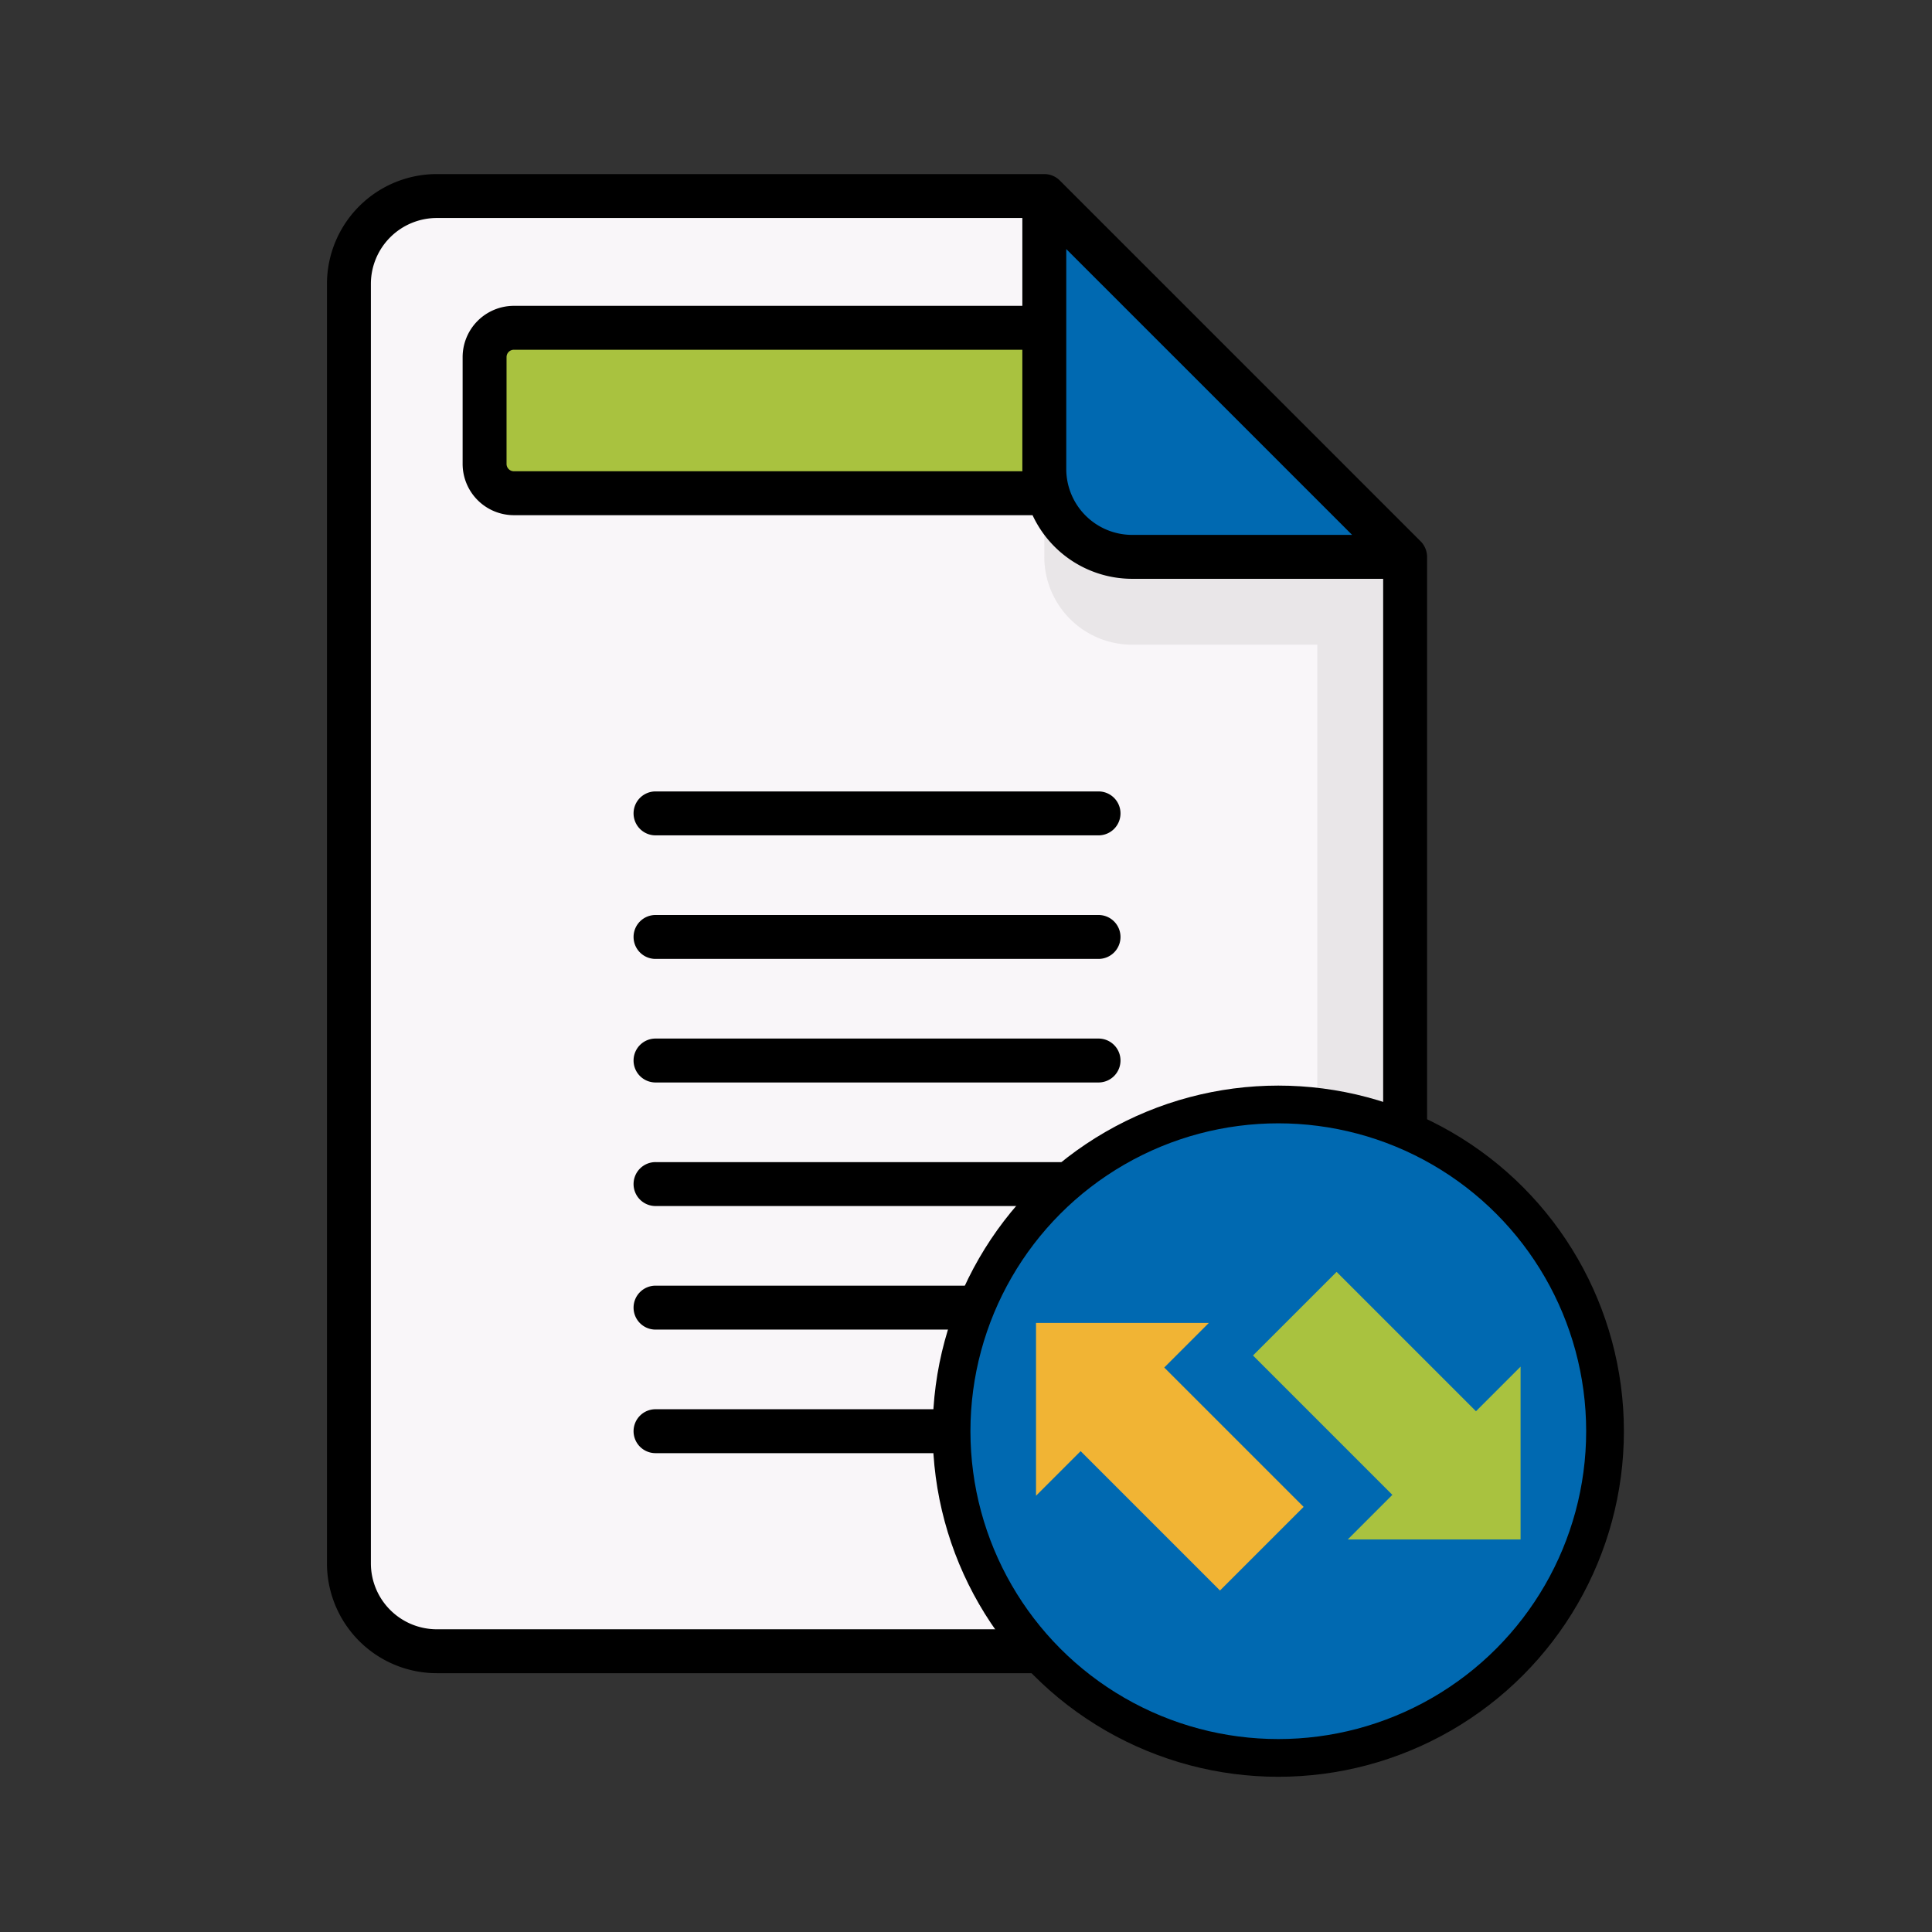
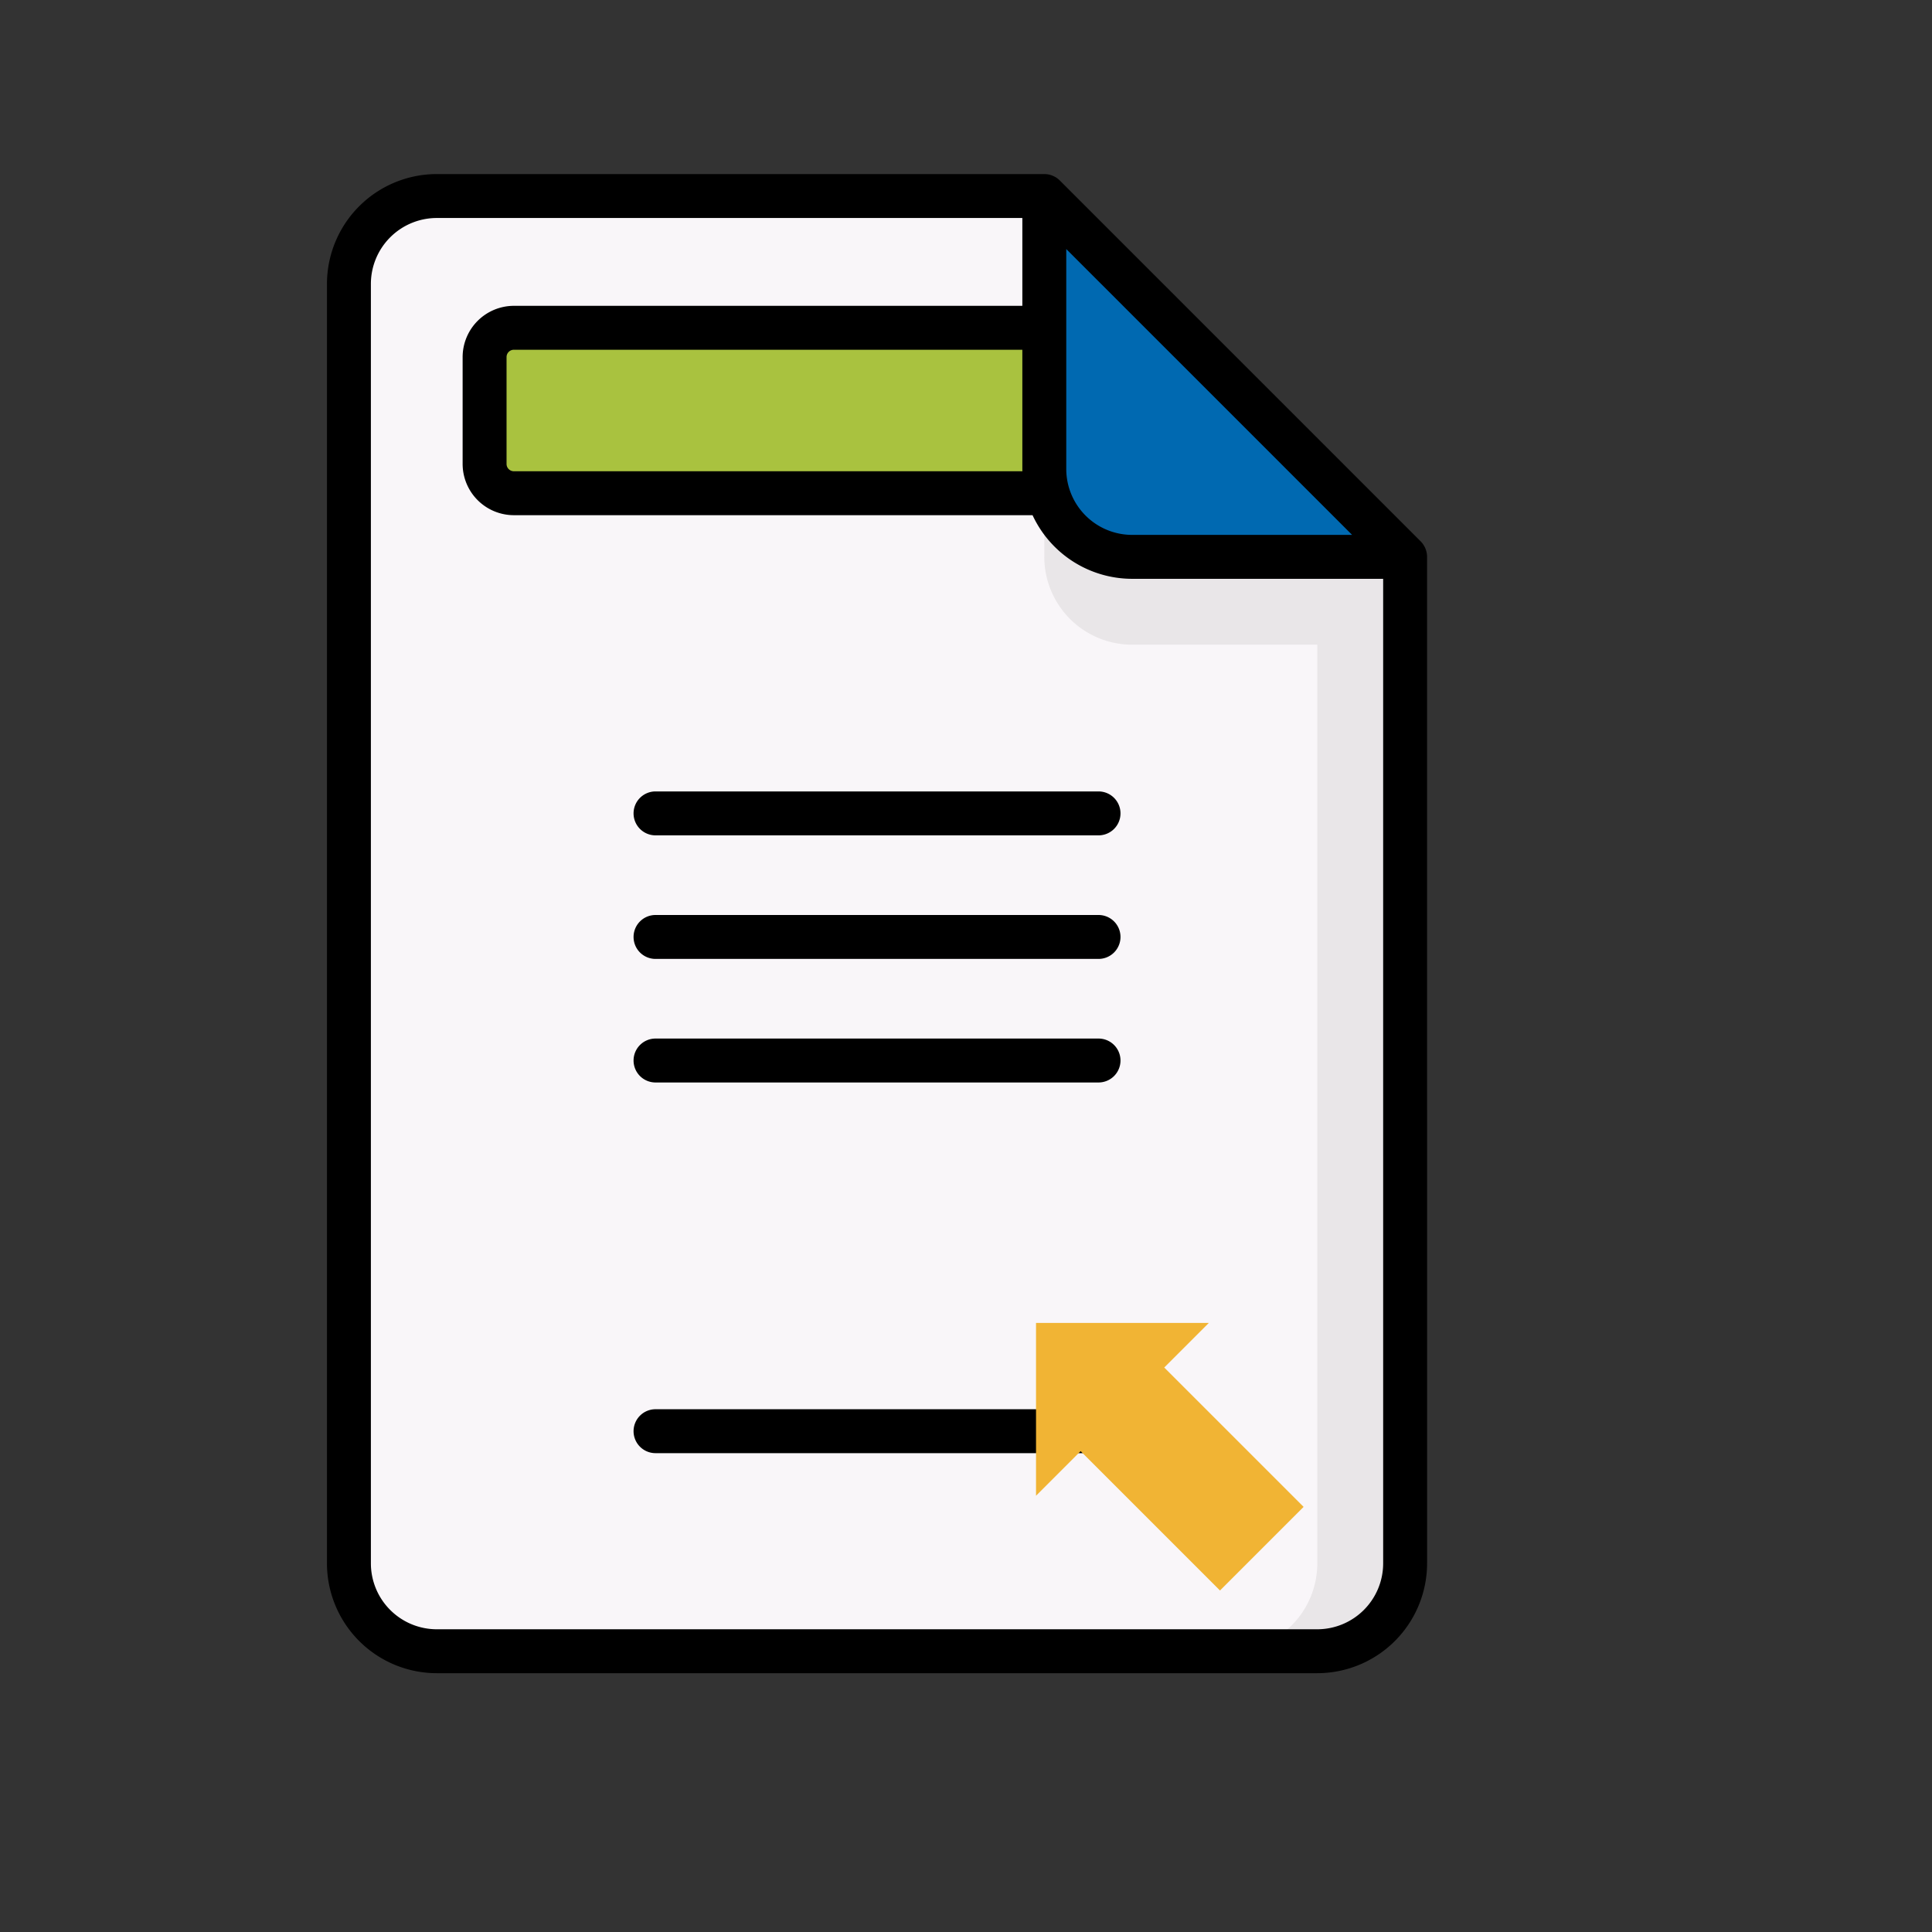
<svg xmlns="http://www.w3.org/2000/svg" width="512" height="512" viewBox="0 0 512 512">
  <rect x="0" y="0" width="512" height="512" fill="#333333" stroke="none" />
  <defs>
    <style>.a{isolation:isolate;}.b{fill:#f9f6f9;}.c{fill:#a9c23f;}.d{fill:#aea8a5;opacity:0.2;mix-blend-mode:multiply;}.e,.f{fill:#0069b1;}.f{stroke:#000;stroke-linejoin:round;stroke-width:10px;}.g{fill:#f1b434;}</style>
  </defs>
  <g class="a">
    <path class="b" d="M349.093,437.593H115.748A23.278,23.278,0,0,1,92.47,414.315V75.229a23.278,23.278,0,0,1,23.278-23.278H276.752l95.621,95.621V414.315a23.279,23.279,0,0,1-23.279,23.278Z" />
    <path class="c" d="M305.385,130.709H136.178a7.759,7.759,0,0,1-7.759-7.759V94.628a7.759,7.759,0,0,1,7.759-7.759H305.385a7.759,7.759,0,0,1,7.759,7.759V122.95A7.759,7.759,0,0,1,305.385,130.709Z" />
    <path class="d" d="M349.093,147.572,276.751,75.229v72.342A23.278,23.278,0,0,0,300.029,170.85h49.064V414.315a23.279,23.279,0,0,1-23.278,23.278h23.278a23.279,23.279,0,0,0,23.278-23.278V147.572Z" />
    <path class="e" d="M372.371,147.572H300.029a23.278,23.278,0,0,1-23.278-23.278V51.951Z" />
    <path d="M291.046,242.483H173.797a5.82,5.82,0,1,0,0,11.639H291.046a5.82,5.82,0,1,0,0-11.639Z" />
    <path d="M291.046,209.738H173.797a5.82,5.82,0,1,0,0,11.639H291.046a5.82,5.82,0,1,0,0-11.639Z" />
    <path d="M378.191,294.195V147.572a5.906,5.906,0,0,0-1.704-4.115L280.866,47.836a5.831,5.831,0,0,0-4.116-1.705H115.748A29.13,29.13,0,0,0,86.65,75.229V414.315a29.13,29.13,0,0,0,29.098,29.098H349.094a29.13,29.13,0,0,0,29.098-29.098V294.211ZM282.57,66l75.752,75.751H300.029v.001A17.479,17.479,0,0,1,282.57,124.293Zm-11.624,58.89-.015-.001h-134.75a1.942,1.942,0,0,1-1.94-1.94V94.628a1.942,1.942,0,0,1,1.94-1.94h134.75v31.606C270.931,124.494,270.942,124.691,270.946,124.89ZM349.094,431.774H115.748A17.479,17.479,0,0,1,98.289,414.315V75.229A17.479,17.479,0,0,1,115.748,57.771H270.931V81.049h-134.75a13.595,13.595,0,0,0-13.579,13.579V122.95a13.595,13.595,0,0,0,13.579,13.579H273.638a29.131,29.131,0,0,0,26.391,16.863h66.523V306.432l.001.027V414.315A17.479,17.479,0,0,1,349.094,431.774Z" />
    <path d="M291.046,373.462H173.797a5.82,5.82,0,1,0,0,11.639H291.046a5.82,5.82,0,1,0,0-11.639Z" />
-     <path d="M291.046,340.717H173.797a5.82,5.82,0,1,0,0,11.639H291.046a5.82,5.82,0,1,0,0-11.639Z" />
-     <path d="M291.046,307.972H173.797a5.82,5.82,0,1,0,0,11.639H291.046a5.82,5.82,0,1,0,0-11.639Z" />
    <path d="M291.046,275.228H173.797a5.82,5.82,0,1,0,0,11.639H291.046a5.82,5.82,0,1,0,0-11.639Z" />
-     <circle class="f" cx="338.763" cy="379.281" r="86.587" />
    <polygon class="g" points="320.358 350.585 274.557 350.585 274.557 396.387 286.378 384.566 323.311 421.5 345.47 399.339 308.537 362.407 320.358 350.585" />
-     <polygon class="c" points="357.166 407.977 402.968 407.977 402.968 362.175 391.147 373.996 354.214 337.063 332.055 359.223 368.987 396.155 357.166 407.977" />
  </g>
</svg>